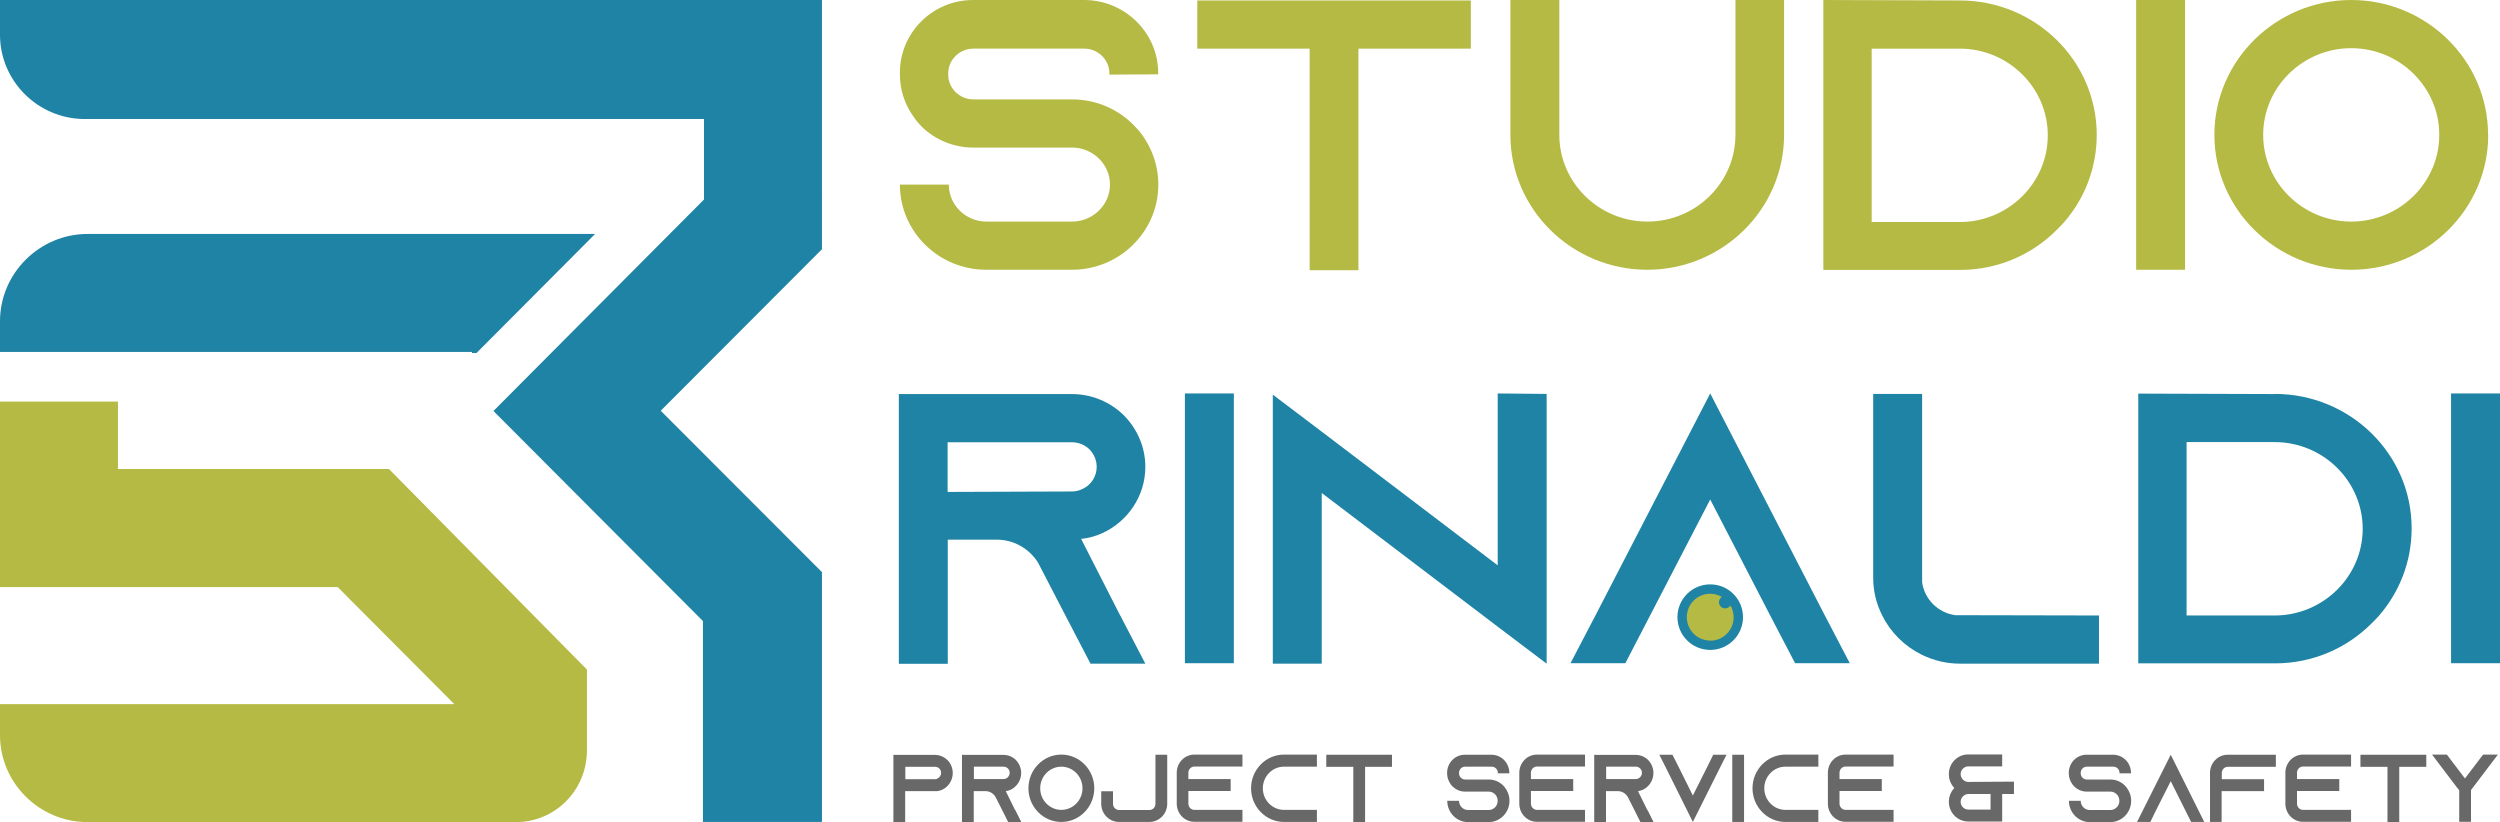
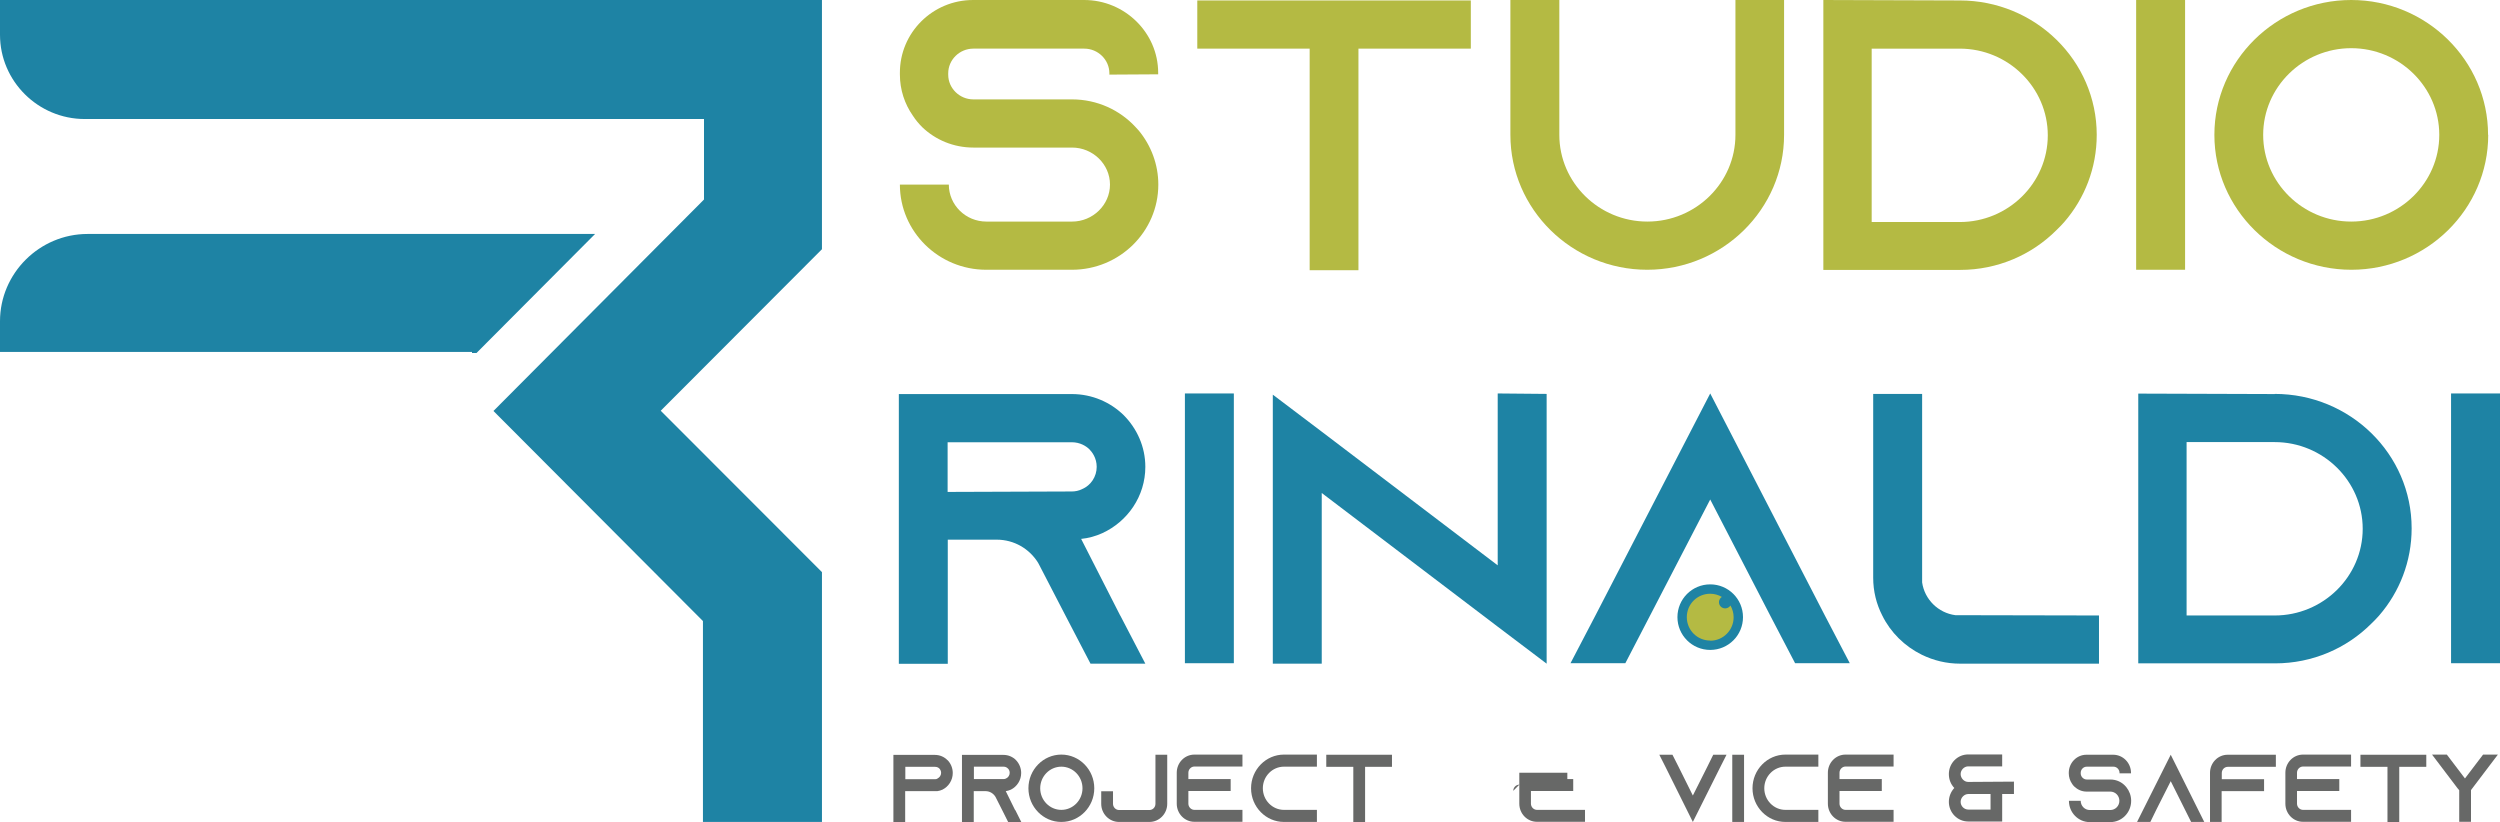
<svg xmlns="http://www.w3.org/2000/svg" id="Livello_2" data-name="Livello 2" viewBox="0 0 165.52 54.43">
  <defs>
    <style>      .cls-1, .cls-2 {        fill-rule: evenodd;      }      .cls-1, .cls-3 {        fill: #1e83a4;      }      .cls-2, .cls-4 {        fill: #b4ba43;      }      .cls-5 {        fill: #676867;      }    </style>
  </defs>
  <g id="Livello_1-2" data-name="Livello 1">
    <g>
      <path class="cls-1" d="M113.23,43.03c-1.2,0-2.17-.97-2.17-2.17s.97-2.17,2.17-2.17,2.17.97,2.17,2.17-.97,2.17-2.17,2.17" />
      <path class="cls-2" d="M113.23,42.41c-.86,0-1.55-.69-1.55-1.55s.69-1.55,1.55-1.55c.28,0,.55.08.77.21-.02.02-.05.03-.07.06-.16.16-.16.42,0,.58.16.16.42.16.58,0,.02-.02.04-.04.06-.07.13.23.21.49.21.78,0,.85-.69,1.55-1.55,1.55" />
      <path class="cls-5" d="M62.74,50.33c.21.22.34.52.34.85,0,.48-.28.9-.68,1.1-.1.05-.22.08-.34.1h-.04s-2.09,0-2.09,0v2.05h-.78v-4.45h2.75c.32,0,.62.13.83.35h0ZM62.07,51.54c.14-.06.24-.21.24-.37,0-.15-.08-.25-.12-.29-.05-.05-.14-.11-.28-.11h-1.97v.82h1.97c.06,0,.11-.01.16-.04h0Z" />
      <path class="cls-5" d="M67.22,53.63l.4.8h-.87l-.4-.8-.42-.83-.02-.04c-.14-.23-.38-.38-.66-.38h-.78v2.05h-.78v-4.45h2.75c.32,0,.62.13.83.35.21.22.34.52.34.85,0,.48-.28.9-.68,1.1-.11.05-.22.08-.34.1l.62,1.26ZM66.45,51.58c.06,0,.11-.01.16-.04.14-.06.24-.21.24-.37,0-.15-.07-.25-.12-.29-.05-.05-.14-.12-.28-.12h-1.97v.82h1.97Z" />
      <path class="cls-5" d="M72.45,52.19c0,1.23-.98,2.23-2.18,2.23s-2.18-1-2.18-2.23.98-2.23,2.18-2.23,2.18,1,2.18,2.23M71.67,52.19c0-.79-.63-1.43-1.4-1.43s-1.4.64-1.4,1.43.63,1.43,1.4,1.43,1.4-.64,1.4-1.43" />
      <path class="cls-5" d="M77.28,49.97v3.25c0,.66-.53,1.2-1.18,1.2h-2.01c-.65,0-1.18-.54-1.18-1.2v-.83h.78v.83c0,.22.18.41.4.41h2.01c.22,0,.4-.18.4-.41v-3.25h.78Z" />
      <path class="cls-5" d="M78.68,51.17v.41h2.8v.79h-2.8v.84c0,.22.18.41.4.41h3.18v.79h-3.18c-.65,0-1.17-.54-1.17-1.2v-2.05c0-.66.52-1.2,1.17-1.2h3.18v.79h-3.18c-.22,0-.4.19-.4.41" />
      <path class="cls-5" d="M83.61,52.19c0,.79.63,1.43,1.4,1.43h2.18v.8h-2.18c-1.2,0-2.18-1-2.18-2.23s.98-2.23,2.18-2.23h2.18v.8h-2.18c-.77,0-1.4.64-1.4,1.43" />
      <polygon class="cls-5" points="92.16 49.97 92.16 50.77 90.38 50.77 90.38 54.43 89.6 54.43 89.6 50.77 87.81 50.77 87.81 49.97 92.16 49.97" />
-       <path class="cls-5" d="M99.17,51.2v-.03c0-.22-.18-.41-.4-.41h-1.77c-.22,0-.4.18-.4.41v.03c0,.22.18.41.4.41h1.57c.4,0,.77.18,1.01.46.02.02.03.04.05.06.19.24.31.55.31.89,0,.78-.62,1.41-1.38,1.41h-1.36c-.76,0-1.38-.63-1.38-1.41h.78c0,.34.27.61.6.61h1.36c.33,0,.6-.27.6-.61s-.27-.61-.6-.61h-1.57c-.32,0-.6-.13-.82-.34-.06-.06-.11-.12-.15-.19-.13-.19-.21-.43-.21-.68v-.03c0-.66.52-1.2,1.17-1.2h1.77c.65,0,1.18.54,1.18,1.2v.03h-.78Z" />
-       <path class="cls-5" d="M101.36,51.17v.41h2.8v.79h-2.8v.84c0,.22.18.41.4.41h3.18v.79h-3.18c-.65,0-1.17-.54-1.17-1.2v-2.05c0-.66.52-1.2,1.17-1.2h3.18v.79h-3.18c-.22,0-.4.19-.4.41" />
-       <path class="cls-5" d="M109.08,53.63l.4.8h-.87l-.4-.8-.42-.83-.02-.04c-.14-.23-.38-.38-.66-.38h-.78v2.05h-.78v-4.45h2.75c.32,0,.62.13.83.35.21.22.34.52.34.85,0,.48-.28.9-.68,1.1-.11.05-.22.08-.34.1l.62,1.26ZM108.31,51.58c.06,0,.11-.01.16-.04.14-.06.24-.21.24-.37,0-.15-.07-.25-.12-.29-.05-.05-.14-.12-.28-.12h-1.97v.82h1.97Z" />
+       <path class="cls-5" d="M101.36,51.17v.41h2.8v.79h-2.8v.84c0,.22.18.41.4.41h3.18v.79h-3.18c-.65,0-1.17-.54-1.17-1.2v-2.05h3.18v.79h-3.18c-.22,0-.4.19-.4.41" />
      <polygon class="cls-5" points="114.31 49.97 113.91 50.76 112.08 54.42 110.26 50.76 109.86 49.97 110.73 49.97 111.13 50.76 112.08 52.67 113.04 50.76 113.43 49.97 114.31 49.97" />
      <rect class="cls-5" x="114.69" y="49.97" width=".78" height="4.45" />
      <path class="cls-5" d="M116.81,52.19c0,.79.63,1.43,1.4,1.43h2.18v.8h-2.18c-1.2,0-2.18-1-2.18-2.23s.98-2.23,2.18-2.23h2.18v.8h-2.18c-.77,0-1.4.64-1.4,1.43" />
      <path class="cls-5" d="M121.79,51.17v.41h2.8v.79h-2.8v.84c0,.22.18.41.4.41h3.18v.79h-3.18c-.65,0-1.17-.54-1.17-1.2v-2.05c0-.66.52-1.2,1.17-1.2h3.18v.79h-3.18c-.22,0-.4.19-.4.41" />
      <path class="cls-5" d="M133.34,51.77v.8h-.78v1.82h-2.25c-.7,0-1.28-.58-1.28-1.3,0-.36.14-.68.36-.92-.23-.24-.36-.56-.36-.92,0-.72.57-1.3,1.28-1.3h2.25v.79h-2.25c-.27,0-.5.24-.5.51s.23.52.5.52l3.03-.02ZM131.79,52.57h-1.47c-.27,0-.51.24-.51.52s.23.51.51.51h1.47v-1.04Z" />
      <path class="cls-5" d="M140.33,51.2v-.03c0-.22-.18-.41-.4-.41h-1.77c-.22,0-.4.18-.4.41v.03c0,.22.18.41.4.41h1.57c.4,0,.77.18,1.01.46.02.02.03.04.05.06.19.24.31.55.31.89,0,.78-.62,1.41-1.38,1.41h-1.36c-.76,0-1.38-.63-1.38-1.41h.78c0,.34.27.61.6.61h1.36c.33,0,.6-.27.6-.61s-.27-.61-.6-.61h-1.57c-.32,0-.6-.13-.82-.34-.06-.06-.11-.12-.15-.19-.13-.19-.21-.43-.21-.68v-.03c0-.66.52-1.2,1.17-1.2h1.77c.65,0,1.18.54,1.18,1.2v.03h-.78Z" />
      <polygon class="cls-5" points="145.94 54.42 145.07 54.42 144.67 53.62 143.72 51.72 142.76 53.62 142.37 54.42 141.49 54.42 141.89 53.62 143.72 49.97 145.54 53.62 145.94 54.42" />
      <path class="cls-5" d="M150.68,49.97v.8h-3.18c-.22,0-.4.18-.4.41v.41h2.8v.79h-2.81v2.04h-.77v-3.25c0-.66.52-1.2,1.17-1.2h3.19Z" />
      <path class="cls-5" d="M152.08,51.17v.41h2.8v.79h-2.8v.84c0,.22.18.41.4.41h3.18v.79h-3.18c-.65,0-1.17-.54-1.17-1.2v-2.05c0-.66.52-1.2,1.17-1.2h3.18v.79h-3.18c-.22,0-.4.19-.4.41" />
      <polygon class="cls-5" points="160.64 49.97 160.64 50.77 158.85 50.77 158.85 54.43 158.07 54.43 158.07 50.77 156.28 50.77 156.28 49.97 160.64 49.97" />
      <path class="cls-5" d="M161.02,54.42h.01-.01s0,0,0,0ZM165.38,49.96l-1.69,2.23-.09.12v2.1h-.78v-2.09l-.11-.13-1.69-2.23h.98l1.2,1.58,1.2-1.58h.98ZM165.37,54.42h0s0,0,0,0Z" />
      <path class="cls-4" d="M73.45,4.95v-.1c0-.89-.75-1.63-1.66-1.63h-7.35c-.91,0-1.66.74-1.66,1.63v.1c0,.89.75,1.63,1.66,1.63h6.53c1.68,0,3.18.71,4.22,1.84.08.08.13.15.21.23.8.97,1.29,2.22,1.29,3.57,0,3.11-2.56,5.64-5.72,5.64h-5.67c-3.16,0-5.72-2.53-5.72-5.64h3.24c0,1.35,1.11,2.45,2.49,2.45h5.67c1.37,0,2.51-1.1,2.51-2.45s-1.14-2.45-2.51-2.45h-6.53c-1.32,0-2.51-.51-3.39-1.35-.23-.23-.44-.48-.62-.76-.54-.77-.86-1.71-.86-2.73v-.1C59.57,2.17,61.74,0,64.43,0h7.35c2.69,0,4.9,2.17,4.9,4.82v.1l-3.24.02Z" />
      <polygon class="cls-4" points="97.38 .03 97.38 3.22 89.94 3.22 89.94 17.89 86.71 17.89 86.71 3.22 79.27 3.22 79.27 .03 97.38 .03" />
      <path class="cls-4" d="M118.12,0v8.93c0,4.92-4.07,8.93-9.06,8.93s-9.06-4.01-9.06-8.93V0h3.24v8.93c0,3.16,2.62,5.74,5.83,5.74s5.83-2.58,5.83-5.74V0h3.24Z" />
      <path class="cls-4" d="M129.75.03c5,0,9.07,3.98,9.07,8.9,0,2.19-.8,4.21-2.15,5.77-.15.18-.34.36-.52.54-1.63,1.63-3.89,2.63-6.37,2.63h-9.06V0l9.04.03ZM123.92,14.7h5.83c3.21,0,5.83-2.58,5.83-5.74s-2.62-5.74-5.83-5.74h-5.83v11.48Z" />
      <rect class="cls-4" x="141.43" y="0" width="3.24" height="17.86" />
      <path class="cls-4" d="M164.74,8.93c0,4.92-4.07,8.93-9.06,8.93s-9.07-4.01-9.07-8.93S150.68,0,155.67,0s9.06,4.01,9.06,8.93M161.5,8.93c0-3.16-2.62-5.74-5.83-5.74s-5.83,2.58-5.83,5.74,2.62,5.74,5.83,5.74,5.83-2.58,5.83-5.74" />
      <path class="cls-3" d="M74.17,40.75l1.66,3.19h-3.63l-1.66-3.19-1.73-3.34-.08-.15c-.57-.92-1.58-1.53-2.74-1.53h-3.24v8.22h-3.24v-17.86h11.45c1.35,0,2.56.54,3.44,1.4.88.89,1.43,2.09,1.43,3.42,0,1.94-1.17,3.62-2.85,4.39-.44.2-.91.33-1.4.38l2.59,5.08ZM70.96,32.54c.23,0,.47-.05.67-.15.6-.25.98-.84.98-1.48,0-.59-.31-.99-.49-1.17-.21-.2-.6-.46-1.17-.46h-8.21v3.29l8.21-.03Z" />
      <rect class="cls-3" x="78.45" y="26.05" width="3.24" height="17.86" />
      <polygon class="cls-3" points="102.4 26.08 102.4 43.94 99.16 41.49 87.51 32.64 87.51 43.94 84.27 43.94 84.27 26.13 87.51 28.58 99.16 37.43 99.16 26.05 102.4 26.08" />
      <polygon class="cls-3" points="122.47 43.91 118.85 43.91 117.19 40.73 113.23 33.07 109.26 40.73 107.61 43.91 103.98 43.91 105.64 40.73 113.23 26.05 120.81 40.73 122.47 43.91" />
      <path class="cls-3" d="M138.97,40.75v3.19h-9.19c-.91,0-1.76-.21-2.54-.59-1.14-.56-2.07-1.48-2.62-2.6-.39-.76-.6-1.61-.6-2.5v-12.17h3.24v12.48c.16,1.12,1.06,2.02,2.2,2.17l9.51.02Z" />
      <path class="cls-3" d="M150.6,26.08c5,0,9.07,3.98,9.07,8.9,0,2.19-.8,4.21-2.15,5.77-.15.18-.34.36-.52.54-1.63,1.63-3.89,2.63-6.37,2.63h-9.06v-17.86l9.04.03ZM144.77,40.75h5.83c3.21,0,5.83-2.58,5.83-5.74s-2.62-5.74-5.83-5.74h-5.83v11.48Z" />
      <rect class="cls-3" x="162.28" y="26.05" width="3.24" height="17.86" />
      <path class="cls-3" d="M43.75,27.19l10.67-10.69V0H0v2.3C0,5.38,2.53,7.88,5.61,7.88h41v5.33l-13.94,14,13.87,13.91v13.3h7.88v-16.54l-10.67-10.68Z" />
      <path class="cls-3" d="M31.25,23.37h.3l7.85-7.88H5.8C2.62,15.49,0,18.09,0,21.27v2.03h31.25v.07Z" />
-       <path class="cls-4" d="M7.81,31.05v-4.46H0v12.28h22.36l7.72,7.75H0v2.05c0,3.18,2.62,5.76,5.8,5.76h28.35c2.63,0,4.71-2.13,4.71-4.76v-5.34l-13.11-13.28H7.81Z" />
    </g>
  </g>
</svg>